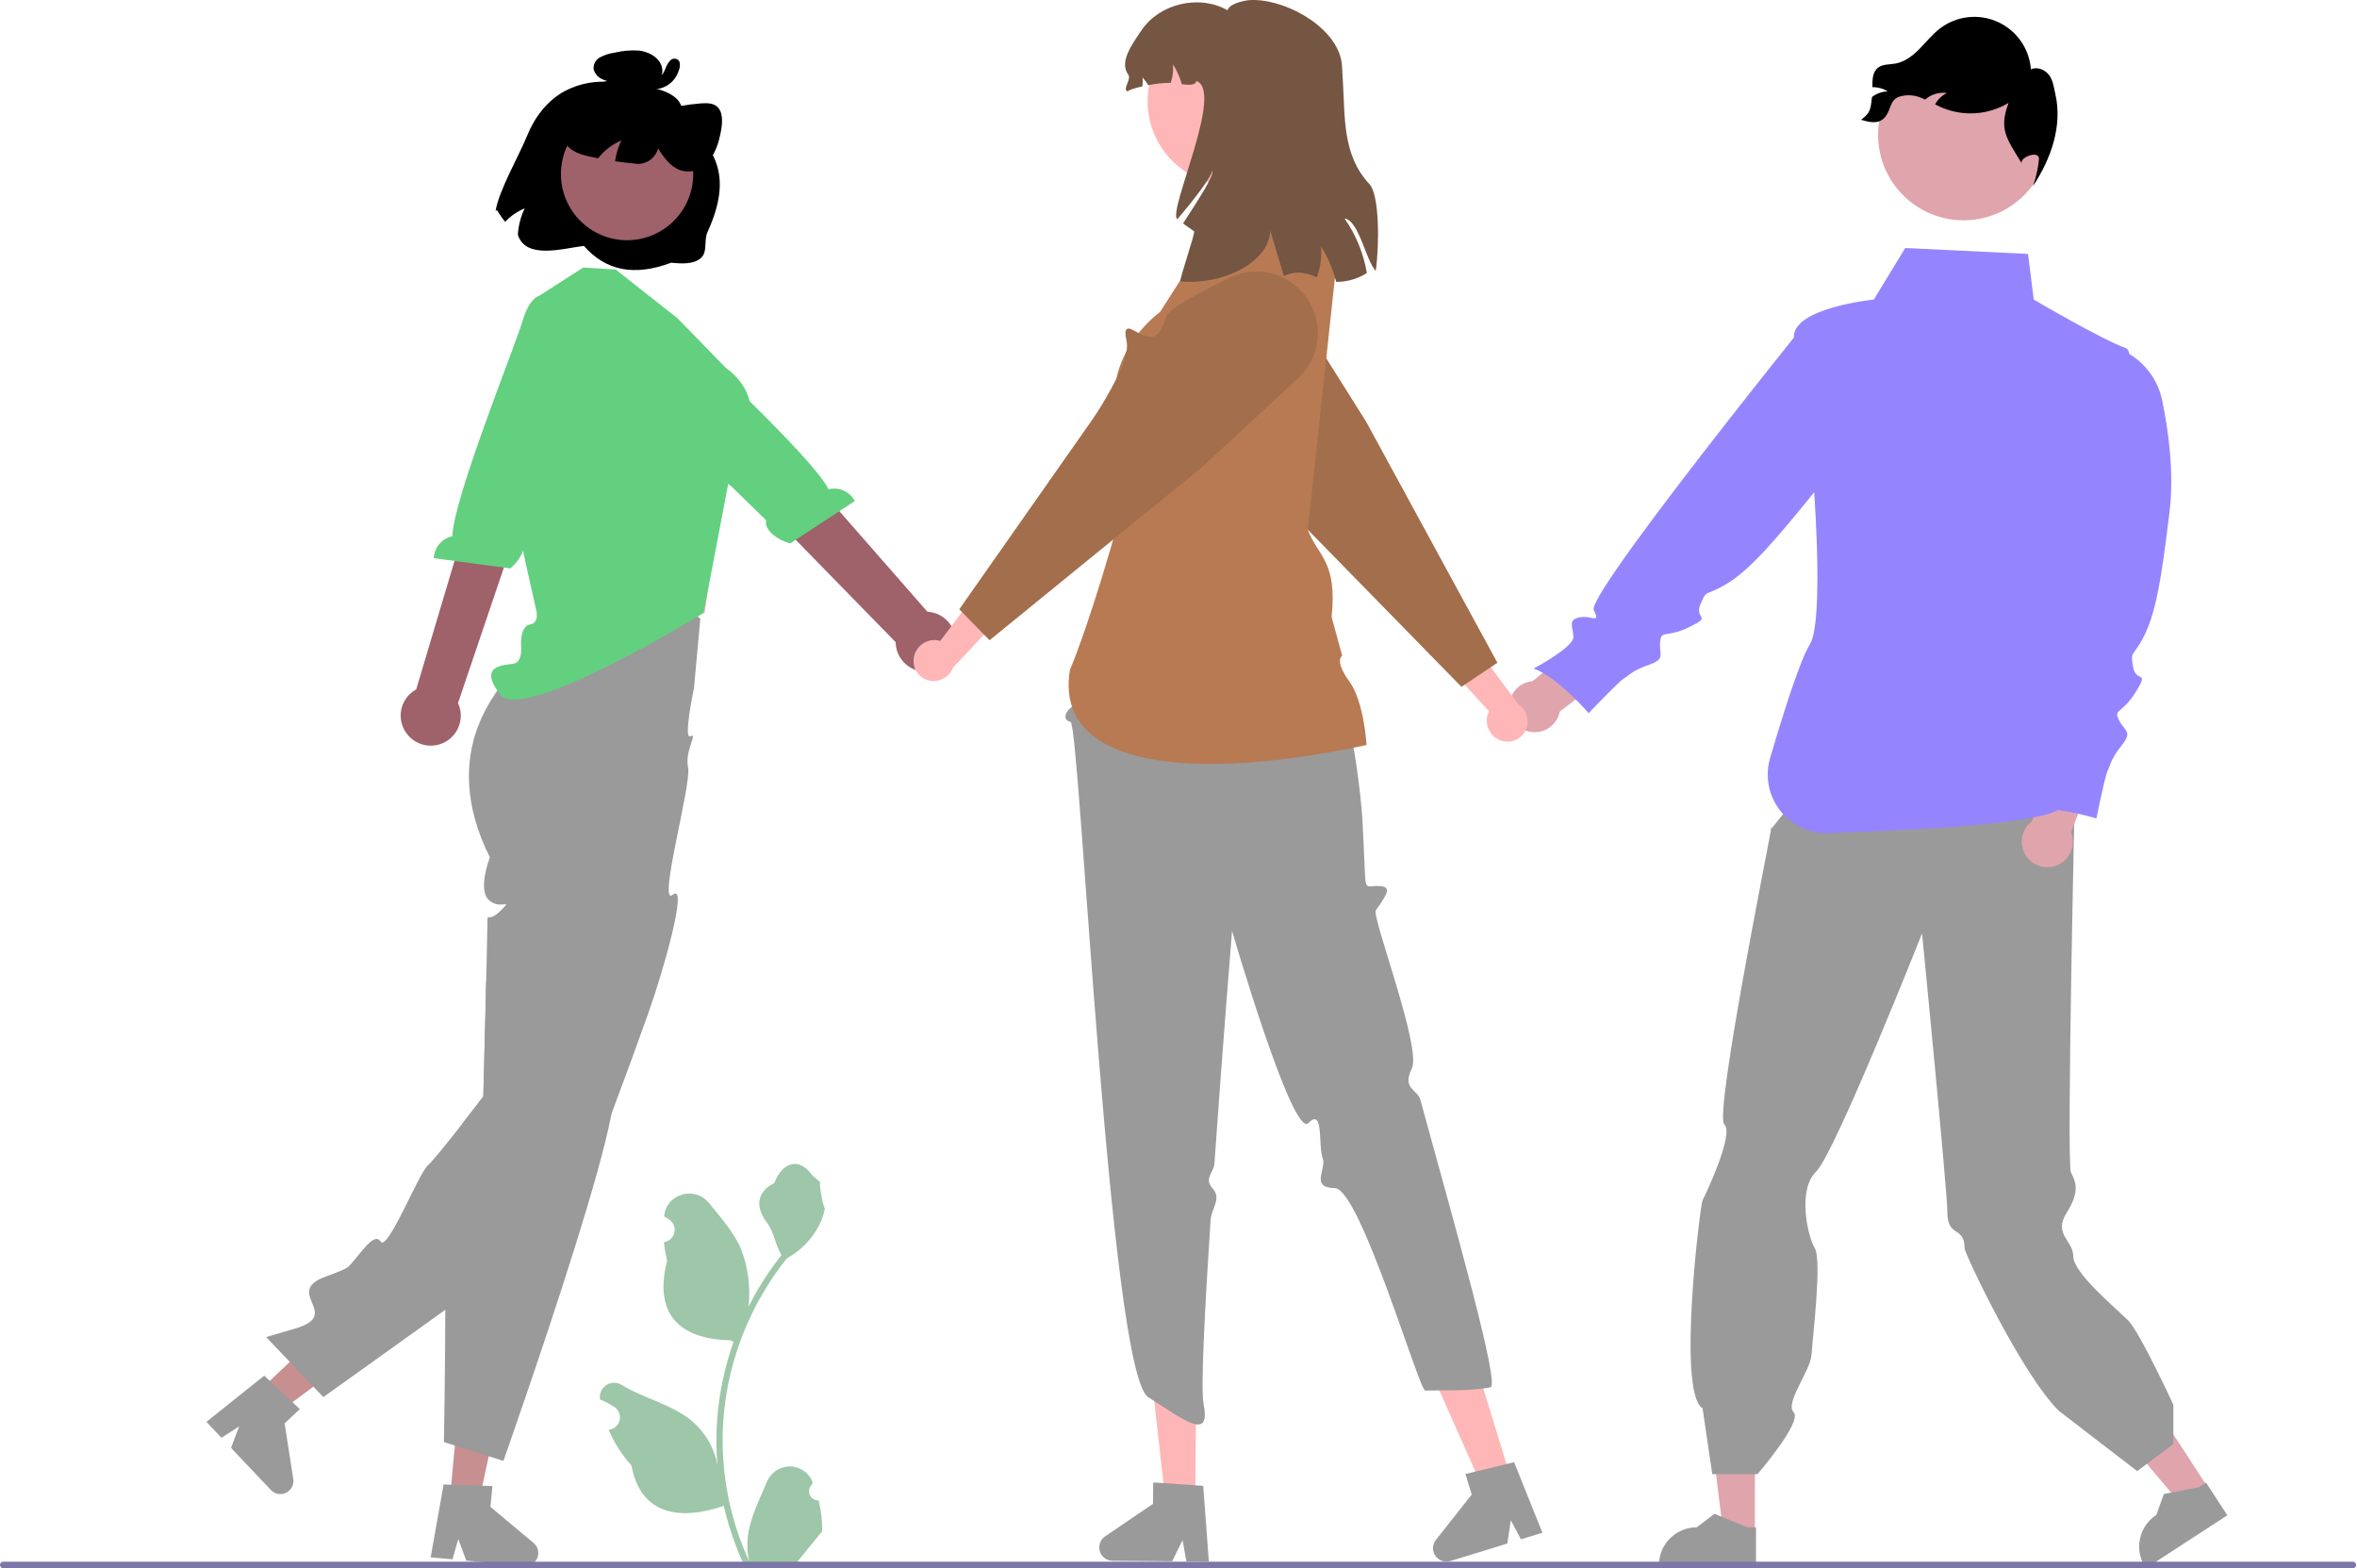
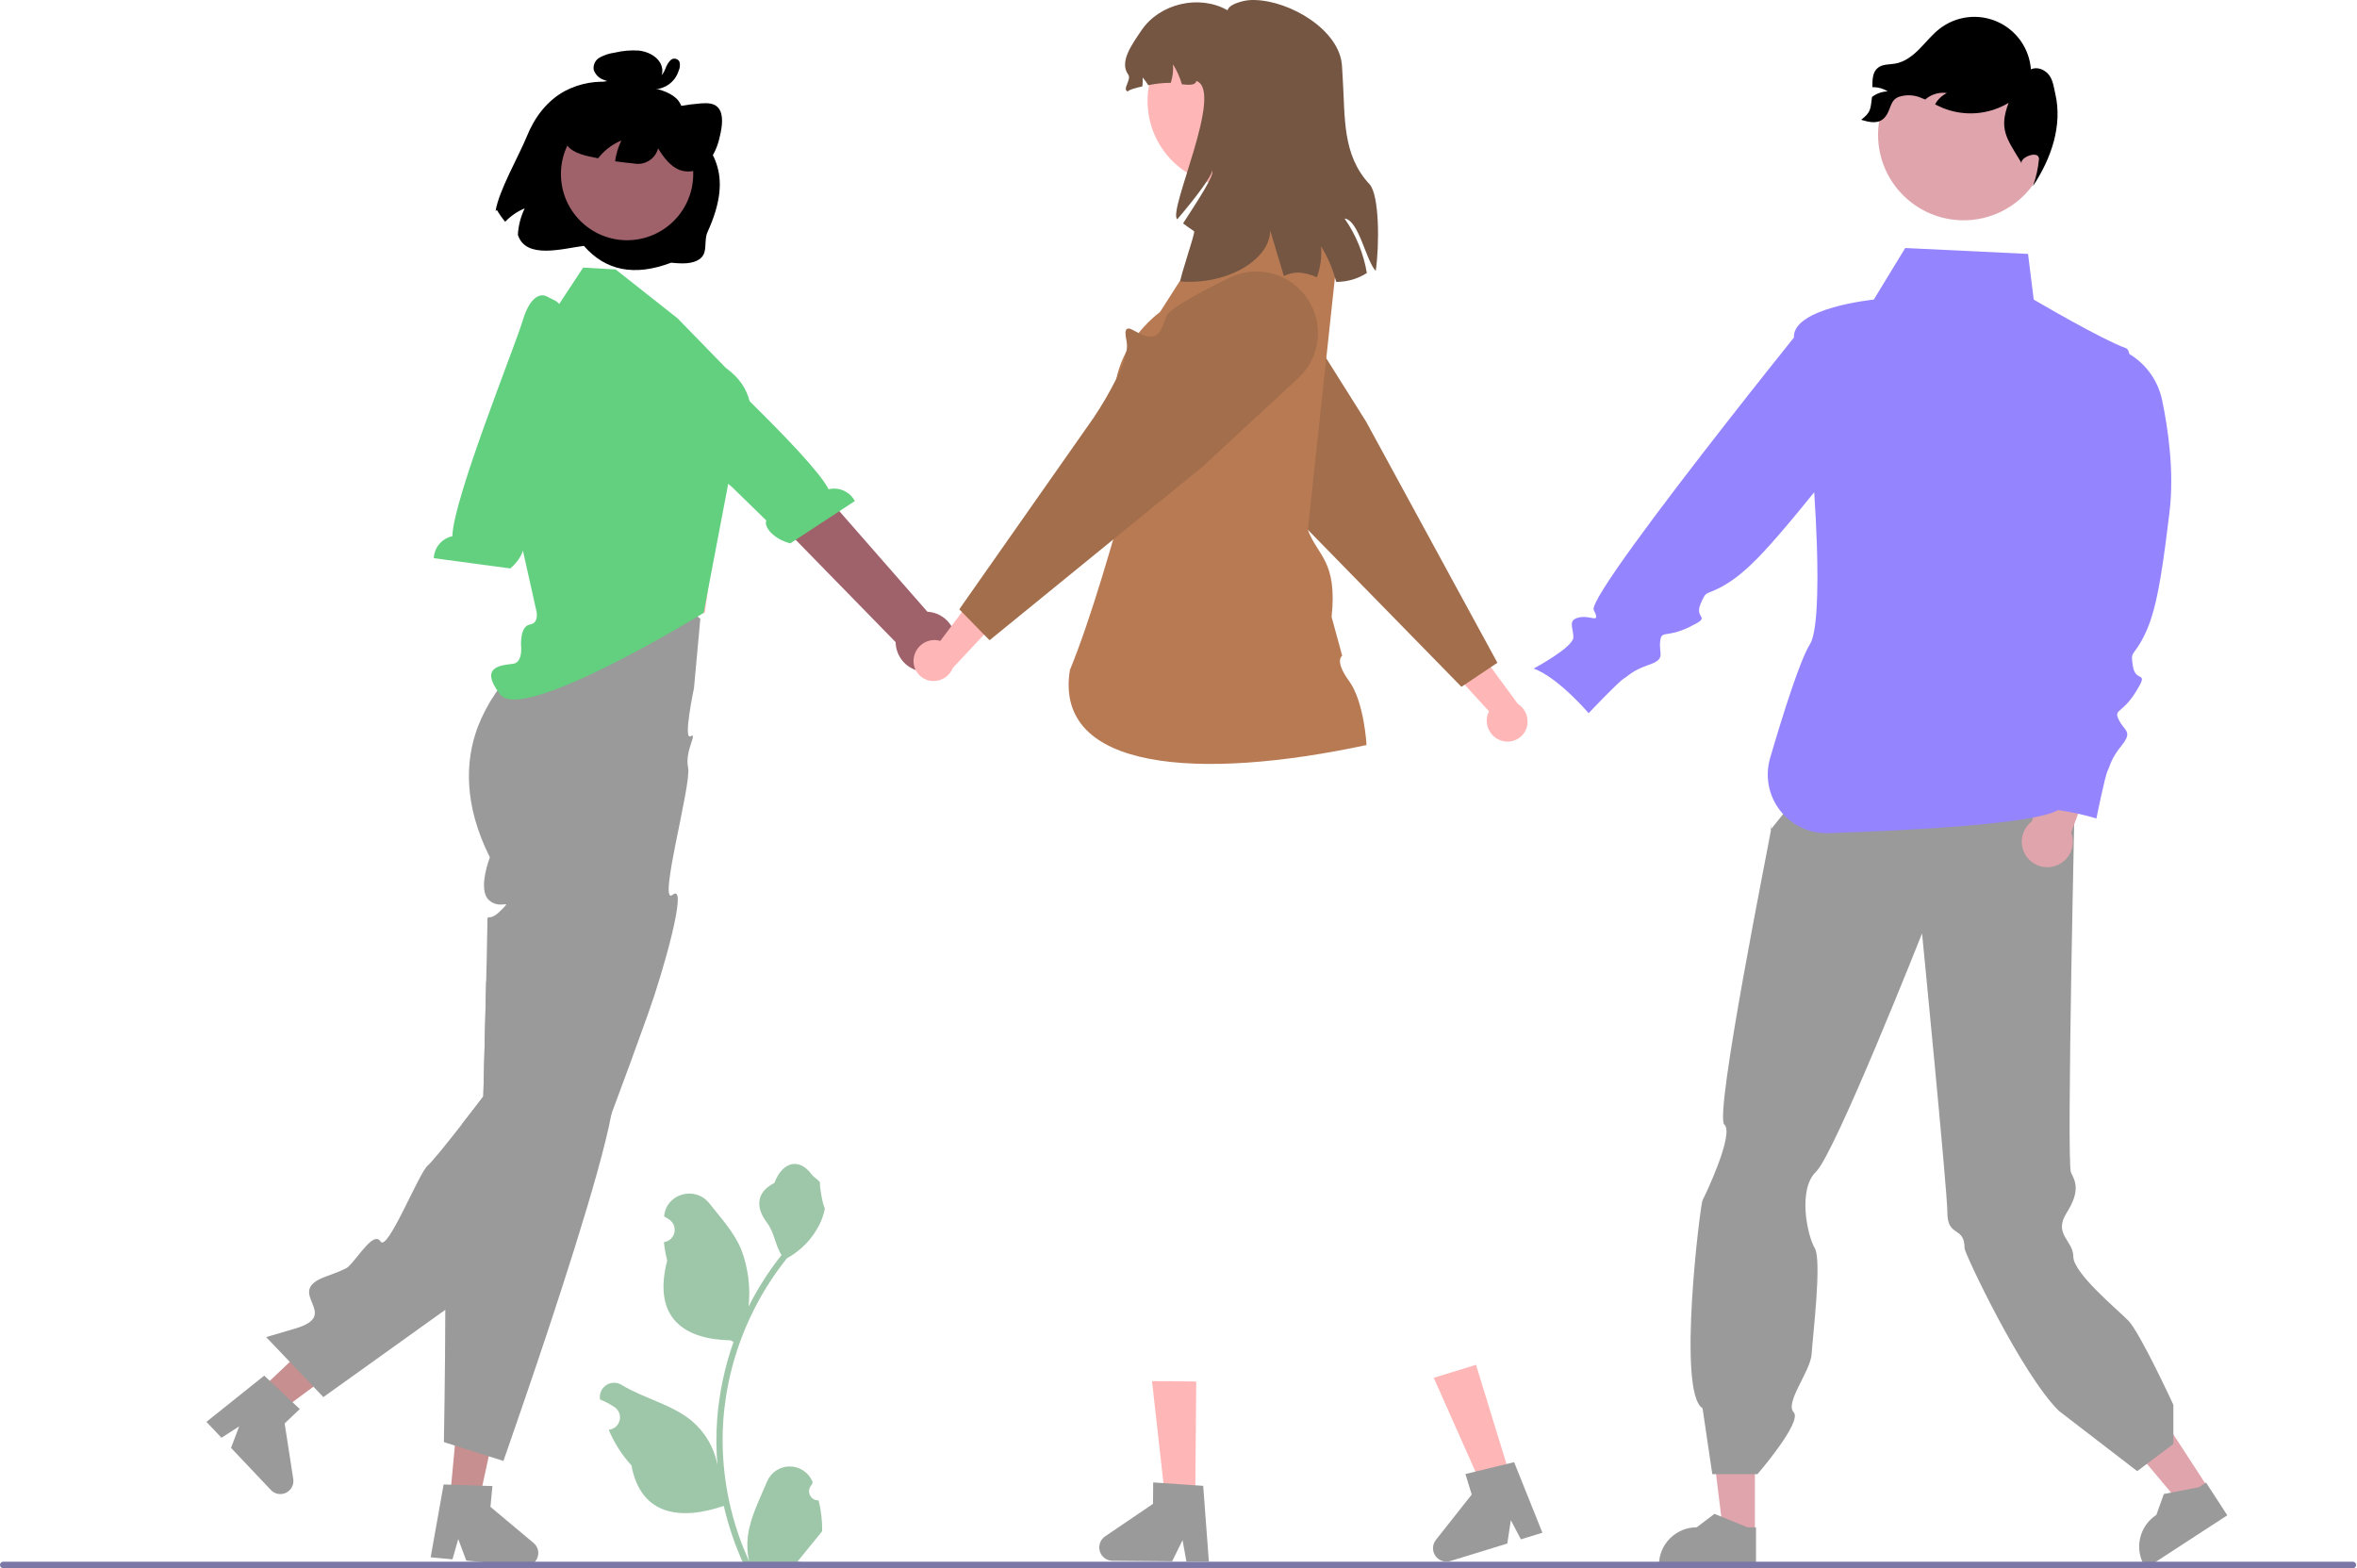
<svg xmlns="http://www.w3.org/2000/svg" width="723" height="481" viewBox="0 0 723 481" fill="none">
  <g clip-path="url(#clip0_1971_40884)">
    <path d="M677.426 456.495L669.308 461.773L645.086 432.974L657.067 425.184L677.426 456.495Z" fill="#E0A4AC" />
    <path d="M683.217 464.778L658.254 481.01L658.049 480.694C656.374 478.117 655.79 474.98 656.428 471.973C657.065 468.967 658.87 466.336 661.447 464.66L663.758 458.236L674.515 456.163L676.694 454.746L683.217 464.778Z" fill="#9A9A9A" />
    <path d="M538.308 470.326L528.626 470.325L524.02 432.977L538.31 432.978L538.308 470.326Z" fill="#E0A4AC" />
    <path d="M538.647 480.425L508.871 480.424V480.048C508.871 476.974 510.092 474.026 512.266 471.853C514.439 469.679 517.387 468.458 520.461 468.458L525.9 464.332L536.048 468.459H538.647L538.647 480.425Z" fill="#9A9A9A" />
    <path d="M638.533 241.862L551.704 243.772L543.098 254.53C543.098 254.53 543.842 250.737 543.179 254.903C542.517 259.069 525.766 342.133 528.932 344.919C532.099 347.705 522.928 366.939 522.255 368.112C521.581 369.285 514.321 427.182 522.255 431.943L525.235 452.152H539.101C539.101 452.152 552.992 436.077 550.196 433.163C547.401 430.249 555.396 420.559 555.702 415.363C556.008 410.167 558.927 386.599 556.665 382.82C554.403 379.041 551.346 364.86 557.083 359.362C562.821 353.865 589.582 286.306 589.582 286.306C589.582 286.306 597.358 365.508 597.34 371.727C597.316 379.815 602.627 375.812 602.627 382.912C602.627 384.347 619.921 421.215 631.543 432.739L655.578 451.227L666.671 442.908V430.89C666.671 430.89 656.391 408.592 652.805 405.006C649.219 401.42 635.978 390.443 635.978 385.422C635.978 380.402 629.744 378.653 633.937 371.996C638.129 365.34 636.695 362.471 635.26 359.602C633.826 356.734 636.546 239.188 636.546 239.188L638.533 241.862Z" fill="#9A9A9A" />
    <path d="M602.328 67.569C616.818 67.569 628.566 55.822 628.566 41.332C628.566 26.841 616.818 15.094 602.328 15.094C587.837 15.094 576.09 26.841 576.09 41.332C576.09 55.822 587.837 67.569 602.328 67.569Z" fill="#E0A4AC" />
    <path d="M623.289 251.893L630.674 229.66L643.964 232.107L635.319 255.335C635.844 256.696 635.98 258.177 635.71 259.611C635.44 261.044 634.776 262.375 633.792 263.451C632.807 264.528 631.542 265.309 630.138 265.707C628.735 266.104 627.248 266.102 625.845 265.7C624.443 265.299 623.18 264.514 622.199 263.435C621.217 262.355 620.557 261.023 620.291 259.588C620.026 258.154 620.165 256.674 620.695 255.314C621.224 253.955 622.123 252.77 623.289 251.893Z" fill="#E0A4AC" />
-     <path d="M470.115 208.925L488.211 194.047L498.153 203.199L478.461 218.248C478.18 219.68 477.506 221.005 476.514 222.075C475.522 223.144 474.251 223.916 472.844 224.303C471.437 224.69 469.95 224.676 468.551 224.264C467.151 223.853 465.894 223.059 464.921 221.972C463.948 220.885 463.297 219.548 463.043 218.111C462.788 216.675 462.938 215.196 463.478 213.84C464.018 212.485 464.925 211.307 466.097 210.438C467.27 209.57 468.661 209.046 470.115 208.925Z" fill="#E0A4AC" />
    <path d="M570.91 36.74C573.739 37.618 576.466 38.136 578.306 35.815C580.145 33.495 579.664 30.842 582.401 29.723C584.689 28.956 587.182 29.071 589.389 30.047C589.787 30.195 590.175 30.361 590.554 30.527C590.767 30.343 590.979 30.167 591.211 30C592.95 28.764 595.097 28.241 597.21 28.54C595.666 29.286 594.395 30.499 593.577 32.007C594.335 32.386 595.102 32.764 595.879 33.088C599.142 34.423 602.672 34.979 606.187 34.713C609.703 34.447 613.108 33.365 616.133 31.553C613.101 39.541 615.458 42.388 619.905 49.681L620.08 50.107C619.637 48.193 625.451 45.984 625.451 48.757C625.196 51.598 624.574 54.395 623.602 57.077C629.306 48.489 632.671 38.441 630.462 28.799C629.99 26.774 629.777 24.602 628.493 22.956C627.208 21.32 624.841 20.359 622.974 21.283C622.742 18.148 621.666 15.134 619.858 12.562C618.051 9.99 615.58 7.956 612.709 6.676C609.837 5.395 606.673 4.917 603.552 5.292C600.43 5.667 597.469 6.88 594.982 8.803C592.671 10.588 590.85 12.926 588.789 15.006C586.727 17.086 584.287 18.981 581.402 19.499C579.572 19.823 577.511 19.628 576.05 20.784C574.358 22.125 574.34 24.482 574.349 26.747C576.004 26.699 577.636 27.147 579.036 28.032C577.322 28.075 575.666 28.657 574.303 29.695C574.277 29.712 574.252 29.73 574.229 29.751C573.73 33.56 573.933 34.364 570.91 36.74Z" fill="black" />
    <path d="M663.225 122.744C662.614 119.817 661.405 117.048 659.675 114.61C657.944 112.172 655.728 110.118 653.167 108.576C652.976 107.597 652.636 106.971 652.115 106.785C644.657 104.134 623.838 91.886 623.838 91.886L622.093 77.88L584.419 76.07L574.779 91.886C574.779 91.886 549.807 94.396 550.27 103.538C544.222 111.081 517.301 144.786 501.166 167.076C493.454 177.729 488.203 185.778 488.877 187.11C491.148 191.599 487.958 188.57 484.389 189.381C480.82 190.192 482.55 192.301 482.631 195.41C482.712 198.52 470.438 205.062 470.438 205.062C477.927 207.739 487.308 218.743 487.308 218.743C487.308 218.743 496.393 209.173 498.042 208.172C499.691 207.172 500.61 205.712 505.829 203.901C511.047 202.089 508.857 200.71 509.235 196.871C509.614 193.032 510.885 195.871 518.212 192.329C525.539 188.788 519.591 190.139 521.619 185.3C523.647 180.46 522.998 183.11 529.595 179.109C533.56 176.704 537.498 173.172 542.979 167.076C546.616 163.03 550.931 157.857 556.389 151.127C556.426 151.081 556.461 151.033 556.498 150.988C556.865 156.443 557.147 161.901 557.315 167.076C557.792 181.779 557.337 194.177 555.197 197.591C552.193 202.383 547.108 218.42 542.975 232.501C542.174 235.232 542.033 238.113 542.562 240.909C543.092 243.705 544.276 246.335 546.019 248.584C547.762 250.833 550.014 252.637 552.589 253.848C555.164 255.058 557.99 255.64 560.834 255.547C586.475 254.702 623.998 252.745 631.311 248.454C635.289 249.023 639.219 249.887 643.068 251.038C643.068 251.038 645.656 238.099 646.519 236.374C647.382 234.648 647.382 232.923 650.832 228.61C654.283 224.297 651.695 224.297 649.969 220.846C648.244 217.396 650.832 219.121 655.145 212.22C659.458 205.319 655.145 209.632 654.283 204.456C653.42 199.28 654.283 201.868 657.733 194.967C660.592 189.249 662.267 181.746 664.229 167.076C664.635 164.041 665.053 160.707 665.497 157.011C666.962 144.8 665.109 131.76 663.225 122.744Z" fill="#9485FF" />
    <path d="M251.11 460.204C250.535 460.23 249.966 460.079 249.48 459.771C248.994 459.463 248.614 459.013 248.392 458.482C248.169 457.951 248.116 457.365 248.238 456.802C248.361 456.24 248.653 455.729 249.076 455.338L249.268 454.573C249.243 454.512 249.217 454.451 249.192 454.39C248.613 453.021 247.642 451.855 246.402 451.036C245.161 450.218 243.707 449.784 242.221 449.79C240.735 449.795 239.284 450.24 238.05 451.067C236.816 451.895 235.854 453.069 235.285 454.441C233.011 459.919 230.115 465.407 229.402 471.199C229.088 473.759 229.22 476.355 229.793 478.87C224.451 467.216 221.677 454.55 221.659 441.731C221.658 438.514 221.837 435.299 222.194 432.103C222.49 429.482 222.9 426.879 223.425 424.296C226.288 410.278 232.436 397.139 241.363 385.959C245.684 383.601 249.178 379.976 251.375 375.571C252.171 373.988 252.733 372.298 253.045 370.554C252.558 370.617 251.207 363.194 251.575 362.739C250.895 361.708 249.68 361.196 248.938 360.19C245.248 355.188 240.165 356.061 237.512 362.859C231.843 365.72 231.788 370.465 235.266 375.028C237.479 377.931 237.783 381.86 239.725 384.968C239.525 385.224 239.318 385.471 239.118 385.727C235.466 390.422 232.284 395.465 229.615 400.781C230.264 394.825 229.49 388.8 227.356 383.202C225.193 377.985 221.14 373.591 217.57 369.081C213.282 363.663 204.49 366.027 203.734 372.895C203.727 372.961 203.72 373.028 203.713 373.094C204.243 373.393 204.762 373.711 205.27 374.047C205.908 374.473 206.402 375.082 206.688 375.794C206.974 376.506 207.038 377.288 206.872 378.037C206.706 378.786 206.318 379.467 205.758 379.992C205.198 380.517 204.493 380.86 203.735 380.977L203.657 380.989C203.846 382.9 204.18 384.794 204.656 386.654C200.076 404.364 209.963 410.814 224.08 411.104C224.392 411.264 224.695 411.424 225.007 411.576C222.326 419.172 220.645 427.085 220.005 435.115C219.643 439.852 219.664 444.611 220.069 449.346L220.045 449.178C219.022 443.914 216.214 439.164 212.095 435.73C205.976 430.704 197.333 428.853 190.732 424.814C190.031 424.363 189.215 424.123 188.381 424.121C187.548 424.119 186.731 424.355 186.027 424.802C185.324 425.249 184.762 425.888 184.41 426.643C184.057 427.399 183.928 428.239 184.038 429.066C184.047 429.124 184.056 429.183 184.065 429.242C185.049 429.643 186.007 430.104 186.933 430.624C187.464 430.924 187.983 431.241 188.49 431.577C189.128 432.003 189.623 432.612 189.909 433.324C190.195 434.036 190.259 434.818 190.093 435.567C189.927 436.316 189.538 436.997 188.979 437.522C188.419 438.047 187.713 438.39 186.955 438.507L186.877 438.519C186.821 438.527 186.773 438.535 186.718 438.543C188.399 442.557 190.758 446.252 193.693 449.465C196.557 464.926 208.855 466.392 222.011 461.89H222.019C223.462 468.163 225.553 474.268 228.259 480.108H250.552C250.632 479.86 250.704 479.605 250.776 479.357C248.712 479.487 246.641 479.363 244.607 478.989C246.261 476.96 247.915 474.914 249.569 472.885C249.606 472.847 249.641 472.807 249.673 472.765C250.512 471.726 251.359 470.695 252.198 469.657L252.198 469.655C252.243 466.471 251.877 463.295 251.11 460.204Z" fill="#9DC7A8" />
    <path d="M79.641 426.488L85.792 432.989L114.353 411.829L105.275 402.234L79.641 426.488Z" fill="#C78F8F" />
    <path d="M89.722 430.085L82.758 423.544L81.048 421.941L63.32 436.115L67.932 440.989L73.36 437.508L70.866 444.091L83.093 457.014C83.679 457.634 84.448 458.05 85.287 458.202C86.126 458.354 86.992 458.234 87.758 457.859C88.524 457.484 89.15 456.875 89.545 456.119C89.94 455.363 90.084 454.501 89.954 453.658L87.315 436.586L91.965 432.189L89.722 430.085Z" fill="#9A9A9A" />
    <path d="M214.825 189.785L212.875 211.075C212.875 211.075 209.471 227.115 211.828 225.815C214.185 224.515 209.959 230.366 211.072 235.441C212.185 240.515 201.564 278.355 206.375 274.435C211.185 270.515 203.595 297.595 198.794 310.955C197.325 315.085 195.814 319.265 194.294 323.415C193.995 324.255 193.694 325.085 193.385 325.925C191.415 331.325 189.444 336.645 187.555 341.665C187.285 342.365 187.024 343.065 186.765 343.755C186.754 343.775 186.754 343.795 186.745 343.795C180.524 360.165 175.194 373.045 173.065 375.175C171.955 376.285 154.345 389.005 136.595 401.745C117.965 415.115 99.184 428.515 99.184 428.515L81.644 410.115C81.644 410.115 82.064 409.995 82.855 409.755C84.314 409.335 87.015 408.545 90.555 407.495C105.314 403.145 86.564 396.375 99.965 391.535C103.745 390.175 106.265 389.115 106.835 388.555C110.165 385.305 114.635 377.555 116.745 380.805C118.855 384.055 128.425 359.905 131.185 357.515C132.665 356.225 137.495 350.195 141.635 344.895C145.194 340.335 148.254 336.305 148.254 336.305C148.254 336.305 148.314 334.145 148.404 330.705C148.535 325.615 148.725 317.705 148.925 309.785C148.915 309.775 148.915 309.775 148.925 309.775C148.995 306.795 149.065 303.815 149.135 300.985C149.185 298.795 149.234 296.685 149.285 294.735C149.415 288.895 149.504 284.475 149.504 283.375C149.504 279.765 149.504 282.575 152.355 280.395C152.78 280.061 153.184 279.7 153.565 279.315C154.174 278.766 154.736 278.168 155.245 277.525C155.455 277.075 154.145 277.685 152.444 277.345C151.524 277.16 150.672 276.724 149.984 276.085C146.404 272.865 150.265 262.965 150.265 262.965C142.125 246.685 142.715 233.335 146.525 223.045C149.373 215.661 153.895 209.038 159.734 203.695C161.957 201.577 164.378 199.678 166.965 198.025L167.215 196.675L169.965 181.785C171.427 180.982 172.948 180.29 174.515 179.715C179.399 177.963 184.64 177.44 189.774 178.195C194.877 178.933 199.818 180.533 204.385 182.925C208.118 184.801 211.621 187.103 214.825 189.785Z" fill="#9A9A9A" />
    <path d="M138.02 459.658L146.931 460.487L154.44 425.743L141.287 424.52L138.02 459.658Z" fill="#C78F8F" />
    <path d="M163.686 473.276L150.445 462.187L151.045 455.807L147.966 455.707L138.426 455.396H138.416L136.076 455.316L132.105 477.657L138.795 478.276L140.565 472.077L143.036 478.677L146.576 479.007L160.746 480.327C160.866 480.336 160.996 480.347 161.116 480.347C161.679 480.347 162.236 480.228 162.75 479.997C163.264 479.766 163.722 479.429 164.096 479.007C164.676 478.372 165.031 477.563 165.105 476.707C165.164 476.063 165.065 475.414 164.818 474.817C164.571 474.219 164.182 473.691 163.686 473.276Z" fill="#9A9A9A" />
    <path d="M187.553 341.665C184.163 360.115 169.812 403.375 161.133 428.695C157.183 440.265 154.423 448.095 154.423 448.095L149.923 446.675H149.913L142.303 444.274L139.533 443.395H139.522L136.163 442.325C136.163 442.325 136.553 421.665 136.593 401.745C136.622 393.395 136.582 385.165 136.423 378.645C136.243 371.535 135.933 366.445 135.423 365.435C133.312 361.294 136.843 360.854 140.573 359.814C144.312 358.765 141.393 357.185 139.942 353.825C138.963 351.584 140.892 348.595 142.263 346.895C142.641 346.416 143.045 345.959 143.473 345.524C143.473 345.524 142.812 345.294 141.633 344.895C145.192 340.334 148.252 336.305 148.252 336.305C148.252 336.305 148.312 334.145 148.402 330.705C148.533 325.615 148.723 317.705 148.923 309.785C148.913 309.774 148.913 309.774 148.923 309.774C148.993 306.794 149.062 303.814 149.133 300.984C154.853 305.375 160.413 309.675 165.453 313.655C165.459 313.659 165.464 313.665 165.467 313.672C165.471 313.679 165.473 313.687 165.473 313.695C177.583 323.265 186.673 330.945 187.953 333.385C188.533 334.484 188.332 337.425 187.553 341.665Z" fill="#9A9A9A" />
    <path d="M721.73 481.004H1C0.735 481.004 0.48 480.899 0.293 480.711C0.105 480.523 0 480.269 0 480.004C0 479.739 0.105 479.484 0.293 479.297C0.48 479.109 0.735 479.004 1 479.004H721.73C721.996 479.004 722.25 479.109 722.438 479.297C722.625 479.484 722.73 479.739 722.73 480.004C722.73 480.269 722.625 480.523 722.438 480.711C722.25 480.899 721.996 481.004 721.73 481.004Z" fill="#7B77A6" />
    <path d="M164.914 153.797L166.788 171.179L165.686 193.972L216.171 187.974L220.914 153.797L214.87 153.857L164.914 153.797Z" fill="#FFB6B6" />
-     <path d="M207.858 97.654L188.858 82.654L178.884 82.074L164.085 91.555L160.461 110.042L151.891 130.861L164.461 187.042C164.461 187.042 165.64 191.074 162.551 191.558C159.461 192.042 159.832 197.985 159.832 197.985C159.832 197.985 160.461 203.135 157.461 203.589C154.461 204.042 146.461 204.042 153.461 213.042C160.461 222.042 215.827 188.003 215.827 188.003L223.869 145.809C223.869 145.809 239.464 124.862 222.669 112.866L207.858 97.654Z" fill="#62D07F" />
-     <path d="M124.914 225.214C124.077 224.17 123.479 222.954 123.162 221.653C122.845 220.352 122.818 218.998 123.081 217.685C123.345 216.373 123.893 215.134 124.687 214.056C125.481 212.978 126.502 212.088 127.677 211.447L151.576 131.242L166.52 138.766L140.494 215.641C141.439 217.687 141.601 220.009 140.949 222.167C140.297 224.324 138.876 226.168 136.956 227.348C135.035 228.528 132.749 228.962 130.529 228.569C128.31 228.176 126.312 226.982 124.914 225.214Z" fill="#9F616A" />
+     <path d="M207.858 97.654L188.858 82.654L178.884 82.074L160.461 110.042L151.891 130.861L164.461 187.042C164.461 187.042 165.64 191.074 162.551 191.558C159.461 192.042 159.832 197.985 159.832 197.985C159.832 197.985 160.461 203.135 157.461 203.589C154.461 204.042 146.461 204.042 153.461 213.042C160.461 222.042 215.827 188.003 215.827 188.003L223.869 145.809C223.869 145.809 239.464 124.862 222.669 112.866L207.858 97.654Z" fill="#62D07F" />
    <path d="M167.515 90.813C167.515 90.813 163.243 88.543 160.321 98.367C157.982 106.232 139.001 153.08 138.759 164.47C137.197 164.801 135.789 165.642 134.758 166.861C133.726 168.08 133.13 169.608 133.062 171.203L156.531 174.348C160.632 170.889 161.708 166.218 160.121 164.831L165.217 150.914L186.475 106.634L170.632 92.399L167.515 90.813Z" fill="#62D07F" />
    <path d="M292.918 198.851C293.221 197.547 293.235 196.193 292.958 194.883C292.681 193.573 292.12 192.34 291.315 191.27C290.509 190.201 289.48 189.321 288.297 188.692C287.115 188.064 285.81 187.702 284.473 187.633L229.649 125.02L218.02 138.896L274.731 196.957C274.763 199.211 275.621 201.374 277.142 203.038C278.663 204.701 280.741 205.749 282.983 205.983C285.225 206.216 287.475 205.619 289.306 204.305C291.137 202.99 292.422 201.05 292.918 198.851Z" fill="#9F616A" />
    <path d="M196.387 96.092C196.387 96.092 199.257 92.198 206.14 99.792C211.65 105.872 249.024 139.905 254.168 150.07C255.719 149.693 257.352 149.843 258.809 150.496C260.266 151.149 261.465 152.269 262.215 153.678L242.415 166.663C237.221 165.317 234.231 161.57 235.062 159.634L224.449 149.289L186.133 118.557L194.262 98.87L196.387 96.092Z" fill="#62D07F" />
    <path d="M460.382 227.116C458.799 226.569 457.493 225.426 456.74 223.931C455.987 222.436 455.847 220.705 456.35 219.108C456.458 218.785 456.592 218.472 456.751 218.171L441.609 201.632L447.298 190.996L465.591 215.895C466.787 216.652 467.7 217.783 468.186 219.113C468.672 220.442 468.704 221.895 468.277 223.245C468.027 224.011 467.628 224.719 467.104 225.331C466.58 225.943 465.94 226.445 465.222 226.81C464.504 227.174 463.721 227.394 462.917 227.456C462.114 227.517 461.307 227.42 460.541 227.17C460.488 227.153 460.435 227.135 460.382 227.116Z" fill="#FFB6B6" />
    <path d="M363.306 101.493C362.806 103.828 362.753 106.237 363.149 108.592C363.254 109.259 363.398 109.918 363.582 110.568C364.26 112.994 364.904 115.23 365.526 117.247C365.891 118.5 366.267 119.681 366.626 120.777C368.698 127.174 370.316 130.796 371.463 131.559C372.019 131.931 372.578 132.273 373.119 132.606C375.895 134.305 377.906 135.536 376.561 138.67C376.366 139.118 376.133 139.549 375.867 139.958C375.421 140.647 374.929 141.304 374.393 141.925C374.087 142.276 373.805 142.647 373.549 143.035C373.214 143.531 373.068 143.949 373.248 144.327C373.476 144.792 374.107 145.024 375.461 145.089C375.676 145.098 375.923 145.112 376.187 145.111C376.272 145.116 376.361 145.113 376.46 145.114C376.634 145.116 376.832 145.118 377.032 145.11C378.705 145.078 380.864 145.959 383.175 147.304C389.993 151.275 398.029 159.269 398.126 159.368L448.295 210.667L449.273 210.012L451.595 208.452L452.398 207.916L453.314 207.3L457.304 204.629L459.321 203.282L446.38 179.524L444.971 176.941L443.764 174.713L419.06 129.344L409.247 113.747L407.057 110.272L397.726 95.453C396.408 93.356 394.69 91.54 392.671 90.107C390.651 88.674 388.369 87.653 385.954 87.102C383.54 86.551 381.041 86.481 378.599 86.895C376.158 87.31 373.822 88.202 371.725 89.52C371.584 89.609 371.444 89.699 371.304 89.792C367.222 92.507 364.354 96.703 363.306 101.493Z" fill="#A36E4B" />
    <path d="M366.635 459.974L357.444 459.896L353.375 423.617L366.941 423.732L366.635 459.974Z" fill="#FFB6B6" />
    <path d="M369.076 455.735L366.676 455.575L356.886 454.905L353.736 454.695L353.676 461.265L338.996 471.225C338.271 471.718 337.722 472.429 337.43 473.256C337.138 474.082 337.118 474.98 337.373 475.819C337.627 476.658 338.143 477.393 338.845 477.918C339.548 478.442 340.399 478.729 341.276 478.735L359.546 478.885L362.746 472.405L363.916 478.925L370.816 478.985L369.076 455.735Z" fill="#9A9A9A" />
    <path d="M463.408 453.26L454.623 455.961L439.793 422.603L452.76 418.617L463.408 453.26Z" fill="#FFB6B6" />
    <path d="M464.454 448.484L462.114 449.055L452.585 451.365L449.515 452.115L451.445 458.405L440.454 472.325C439.912 473.013 439.603 473.856 439.573 474.732C439.543 475.607 439.793 476.47 440.288 477.193C440.783 477.916 441.495 478.463 442.322 478.753C443.149 479.043 444.047 479.061 444.885 478.805L462.355 473.435L463.445 466.285L466.534 472.144L473.125 470.115L464.454 448.484Z" fill="#9A9A9A" />
-     <path d="M348.147 154.922L330.606 205.896L330.027 209.975C325.608 214.171 331.16 215.554 329.078 216.66C326.996 217.767 325.596 220.869 328.401 221.423C331.207 221.978 340.252 420.796 352.182 428.516C364.113 436.236 371.373 441.819 369.182 430.516C368.299 425.962 369.548 401.544 371.354 374.008C371.559 370.887 374.793 367.584 371.987 364.55C369.182 361.516 372.333 359.519 372.509 357.001C375.026 321.045 377.931 285.546 377.931 285.546C377.931 285.546 396.525 349.403 401.354 344.459C406.182 339.516 404.271 351.687 405.747 355.324C406.98 358.363 401.719 364.333 409.45 364.424C417.182 364.516 435.34 426.586 437.182 426.516C440.832 426.377 451.09 426.77 457.182 425.516C460.191 424.897 446.837 377.903 435.686 337.323C434.797 334.087 429.957 334.012 433.07 327.764C436.182 321.516 420.695 281.09 422.024 279.22C425.552 274.257 426.895 272.1 423.416 271.775C419.937 271.45 418.91 273.358 418.722 268.544C418.534 263.73 417.933 251.859 417.933 251.859C417.933 251.859 415.413 204.911 397.767 178.972L396.263 163.56L348.147 154.922Z" fill="#9A9A9A" />
    <path d="M391.968 57.602L368.707 60.914L367.304 77.757L355.825 95.712C355.825 95.712 330.311 113.667 348.105 142.03C341.334 166.463 334.601 189.895 328.183 205.517C323.183 236.517 367.976 239.489 419.183 228.517C419.183 228.517 418.477 215.262 413.83 208.89C409.183 202.517 411.713 201.126 411.713 201.126L408.466 189.221C410.303 172.012 404.099 170.468 401.183 162.517L410.036 80.023L391.968 57.602Z" fill="#B87A53" />
    <path d="M280.303 201.793C280.55 200.137 281.433 198.643 282.764 197.628C284.096 196.613 285.771 196.158 287.433 196.359C287.77 196.405 288.103 196.479 288.428 196.58L301.902 178.656L313.403 182.293L292.29 204.851C291.767 206.166 290.822 207.271 289.605 207.993C288.387 208.715 286.965 209.014 285.56 208.842C283.947 208.63 282.484 207.786 281.494 206.495C280.504 205.204 280.067 203.573 280.279 201.96C280.286 201.904 280.295 201.849 280.303 201.793Z" fill="#FFB6B6" />
    <path d="M399.984 90.196C399.654 89.786 399.294 89.386 398.914 88.996C396.273 86.273 392.871 84.412 389.154 83.656C385.438 82.899 381.579 83.283 378.084 84.756C377.744 84.895 377.404 85.056 377.074 85.216C365.124 91.085 358.674 94.996 357.894 96.826C357.624 97.446 357.394 98.056 357.164 98.645C356.944 99.225 356.734 99.775 356.514 100.275C355.594 102.415 354.534 103.746 351.834 103.145C350.939 102.926 350.075 102.594 349.264 102.156C348.894 101.976 348.554 101.786 348.234 101.605C347.074 100.966 346.234 100.506 345.664 100.926C345.114 101.335 345.094 102.375 345.594 104.786C345.76 105.792 345.732 106.82 345.514 107.815C344.853 110.72 343.818 113.527 342.434 116.165C340.361 120.301 338.03 124.303 335.454 128.145L311.664 162.065L310.054 164.355L308.294 166.866L294.254 186.886L295.084 187.735L298.564 191.286L299.334 192.076L300.034 192.795L301.844 194.645L303.544 196.375L341.474 165.475L345.704 162.025L353.284 155.846L368.814 143.196L398.204 115.996C400.059 114.292 401.551 112.232 402.591 109.938C403.631 107.644 404.196 105.163 404.254 102.645C404.254 102.476 404.264 102.315 404.264 102.145C404.275 97.785 402.761 93.558 399.984 90.196Z" fill="#A36E4B" />
    <path d="M378.004 56.988C392.358 56.988 403.995 45.351 403.995 30.996C403.995 16.641 392.358 5.004 378.004 5.004C363.649 5.004 352.012 16.641 352.012 30.996C352.012 45.351 363.649 56.988 378.004 56.988Z" fill="#FFB6B6" />
    <path d="M412.447 67.037C415.936 72.029 418.269 77.736 419.278 83.742C416.467 85.54 413.195 86.485 409.858 86.461C409.744 86.024 409.631 85.587 409.502 85.15C408.534 81.766 407.096 78.535 405.228 75.551C405.484 78.768 405.048 82.003 403.949 85.037C402.186 84.236 400.296 83.748 398.365 83.596C396.792 83.596 395.24 83.962 393.832 84.665C392.198 79.242 390.692 74.256 389.624 70.679C389.591 79.647 376.448 87.465 362.106 86.332C361.588 86.008 366.784 71.262 366.282 70.922C365.133 70.161 364.016 69.336 362.899 68.526C367.593 61.274 372.692 53.505 371.818 52.339C371.883 53.78 366.735 60.708 361.135 67.247C358.027 64.965 375.687 27.832 366.962 24.821C366.816 26.132 364.89 26.132 362.543 25.857C361.924 23.694 361.003 21.629 359.807 19.722C359.963 21.643 359.732 23.575 359.127 25.404C356.81 25.405 354.499 25.649 352.232 26.132C351.707 25.307 351.129 24.518 350.5 23.769C350.562 24.681 350.535 25.598 350.419 26.505C348.104 27.006 346.194 27.589 345.919 28.059C344.106 27.395 347.198 24.4 346.065 22.846C343.183 18.962 347.457 13.296 350.16 9.282C355.712 1.059 367.901 -1.79 376.529 3.147C376.917 1.803 378.908 0.913 381.466 0.314C382.549 0.075 383.659 -0.028 384.768 0.007C395.775 0.201 411.056 9.282 411.655 20.273C411.703 21.373 411.784 22.571 411.865 23.85C412.642 36.152 411.687 47.499 420.088 56.499C423.131 59.753 423.163 75.163 421.998 83.095C418.971 79.906 416.818 67.506 412.447 67.037Z" fill="#745643" />
    <path d="M161.616 41.805C159.333 47.491 152.892 58.673 152.02 64.773L152.412 64.387C153.161 65.666 154.012 66.883 154.957 68.026C156.651 66.247 158.697 64.841 160.964 63.896C159.726 66.436 159.009 69.199 158.855 72.021C161.286 79.64 172.523 76.247 179.107 75.415C185.682 82.936 194.43 84.898 205.885 80.574C209.088 80.904 212.675 81.104 214.919 79.211C217.164 77.318 215.827 73.813 217.035 71.161C225.639 52.274 217.699 45.46 210.953 36.896C209.469 35.011 209.475 32.199 207.668 30.401C205.162 27.908 201.32 27.142 197.778 26.527C198.698 26.576 199.615 26.387 200.441 25.978C201.267 25.569 201.974 24.955 202.493 24.194C202.949 23.427 203.184 22.55 203.173 21.658C203.162 20.766 202.904 19.895 202.429 19.14C201.162 17.04 198.53 15.818 195.99 15.513C193.488 15.343 190.975 15.559 188.538 16.154C186.96 16.361 185.432 16.85 184.026 17.596C183.363 17.95 182.823 18.498 182.479 19.167C182.136 19.836 182.005 20.593 182.103 21.339C182.315 22.027 182.679 22.659 183.169 23.187C183.659 23.715 184.262 24.125 184.932 24.388C185.955 24.82 187.03 25.114 188.13 25.263C183.077 24.608 177.944 25.506 173.415 27.839C167.738 30.867 163.907 36.122 161.616 41.805Z" fill="black" />
    <path d="M192.355 73.683C203.563 73.683 212.648 64.598 212.648 53.39C212.648 42.183 203.563 33.098 192.355 33.098C181.148 33.098 172.062 42.183 172.062 53.39C172.062 64.598 181.148 73.683 192.355 73.683Z" fill="#9F616A" />
    <path d="M172.828 42.507C174.005 46.063 177.367 47.209 180.475 47.923C181.455 48.151 182.441 48.364 183.436 48.554C183.803 48.095 184.193 47.645 184.601 47.22C186.295 45.441 188.341 44.034 190.608 43.09C189.627 45.096 188.976 47.247 188.678 49.461C190.557 49.733 192.446 49.956 194.345 50.129C195.953 50.471 197.63 50.183 199.03 49.323C200.431 48.464 201.448 47.099 201.871 45.512C203.6 48.34 205.645 51.003 208.441 52.126C210.04 52.701 211.781 52.748 213.409 52.261C215.037 51.774 216.466 50.778 217.486 49.42C219.099 47.204 220.217 44.668 220.765 41.983C221.558 38.834 221.999 35.207 220.441 33.209C219.193 31.592 217.04 31.563 215.053 31.706C210.668 32.043 206.329 32.829 202.106 34.054L201.748 34.858C202.474 30.497 200.899 26.301 197.986 24.809C196.021 23.811 193.657 23.979 191.36 24.181C188.41 24.313 185.494 24.877 182.707 25.854C179.51 27.084 176.771 29.272 174.865 32.118C172.826 35.214 171.813 39.436 172.828 42.507Z" fill="black" />
    <path d="M201.754 23.542C201.554 23.483 202.073 23.559 201.893 23.564C201.982 23.559 202.071 23.547 202.158 23.527C202.173 23.524 202.375 23.459 202.241 23.507C202.542 23.417 202.811 23.241 203.015 23.002C203.492 22.412 203.866 21.747 204.121 21.033C204.444 20.09 204.962 19.225 205.642 18.497C205.835 18.303 206.071 18.157 206.331 18.072C206.591 17.986 206.868 17.963 207.138 18.004C207.408 18.046 207.665 18.15 207.888 18.309C208.11 18.468 208.292 18.678 208.419 18.921C208.675 19.857 208.587 20.854 208.171 21.73C207.88 22.623 207.447 23.462 206.889 24.216C205.954 25.45 204.68 26.384 203.222 26.906C201.536 27.519 199.696 27.572 197.977 27.056C197.75 26.962 197.555 26.804 197.416 26.601C197.278 26.398 197.201 26.159 197.196 25.913C197.19 25.667 197.257 25.425 197.386 25.216C197.516 25.008 197.704 24.841 197.927 24.737L200.794 23.563C200.944 23.496 201.107 23.46 201.272 23.456C201.437 23.451 201.601 23.48 201.755 23.539C201.909 23.598 202.05 23.688 202.169 23.801C202.289 23.915 202.385 24.051 202.452 24.202C202.518 24.353 202.555 24.516 202.559 24.681C202.563 24.846 202.534 25.01 202.474 25.164C202.415 25.318 202.326 25.458 202.212 25.578C202.098 25.697 201.961 25.793 201.81 25.859L201.805 25.862L198.938 27.035L198.887 24.716C199.245 24.819 199.613 24.882 199.985 24.904C200.381 24.943 200.782 24.926 201.173 24.853C201.549 24.804 201.918 24.714 202.273 24.585C202.501 24.502 202.725 24.407 202.943 24.301C203.022 24.263 203.101 24.223 203.179 24.181C203.173 24.184 203.507 23.99 203.36 24.081C203.731 23.845 204.079 23.573 204.4 23.272C204.513 23.165 204.617 23.049 204.711 22.925C204.875 22.724 205.026 22.515 205.165 22.296C205.447 21.834 205.671 21.338 205.831 20.82C205.904 20.603 205.965 20.382 206.015 20.158C206.029 20.035 206.051 19.913 206.082 19.793C206.188 19.507 206.061 19.96 206.184 20.084L206.712 20.473C206.812 20.503 206.916 20.51 207.018 20.493C207.121 20.477 207.218 20.438 207.303 20.379C207.366 20.291 207.352 20.305 207.262 20.422C207.157 20.561 207.061 20.705 206.975 20.855C206.786 21.209 206.614 21.572 206.462 21.943C206.146 22.732 205.748 23.485 205.272 24.19C204.806 24.902 204.128 25.449 203.332 25.753C202.537 26.057 201.667 26.103 200.844 25.883C200.536 25.76 200.288 25.521 200.154 25.217C200.02 24.913 200.011 24.568 200.129 24.258C200.255 23.952 200.495 23.706 200.798 23.573C201.101 23.44 201.443 23.429 201.754 23.542Z" fill="black" />
  </g>
  <defs>
    <clipPath id="clip0_1971_40884">
      <rect width="722.73" height="481.009" fill="white" />
    </clipPath>
  </defs>
</svg>